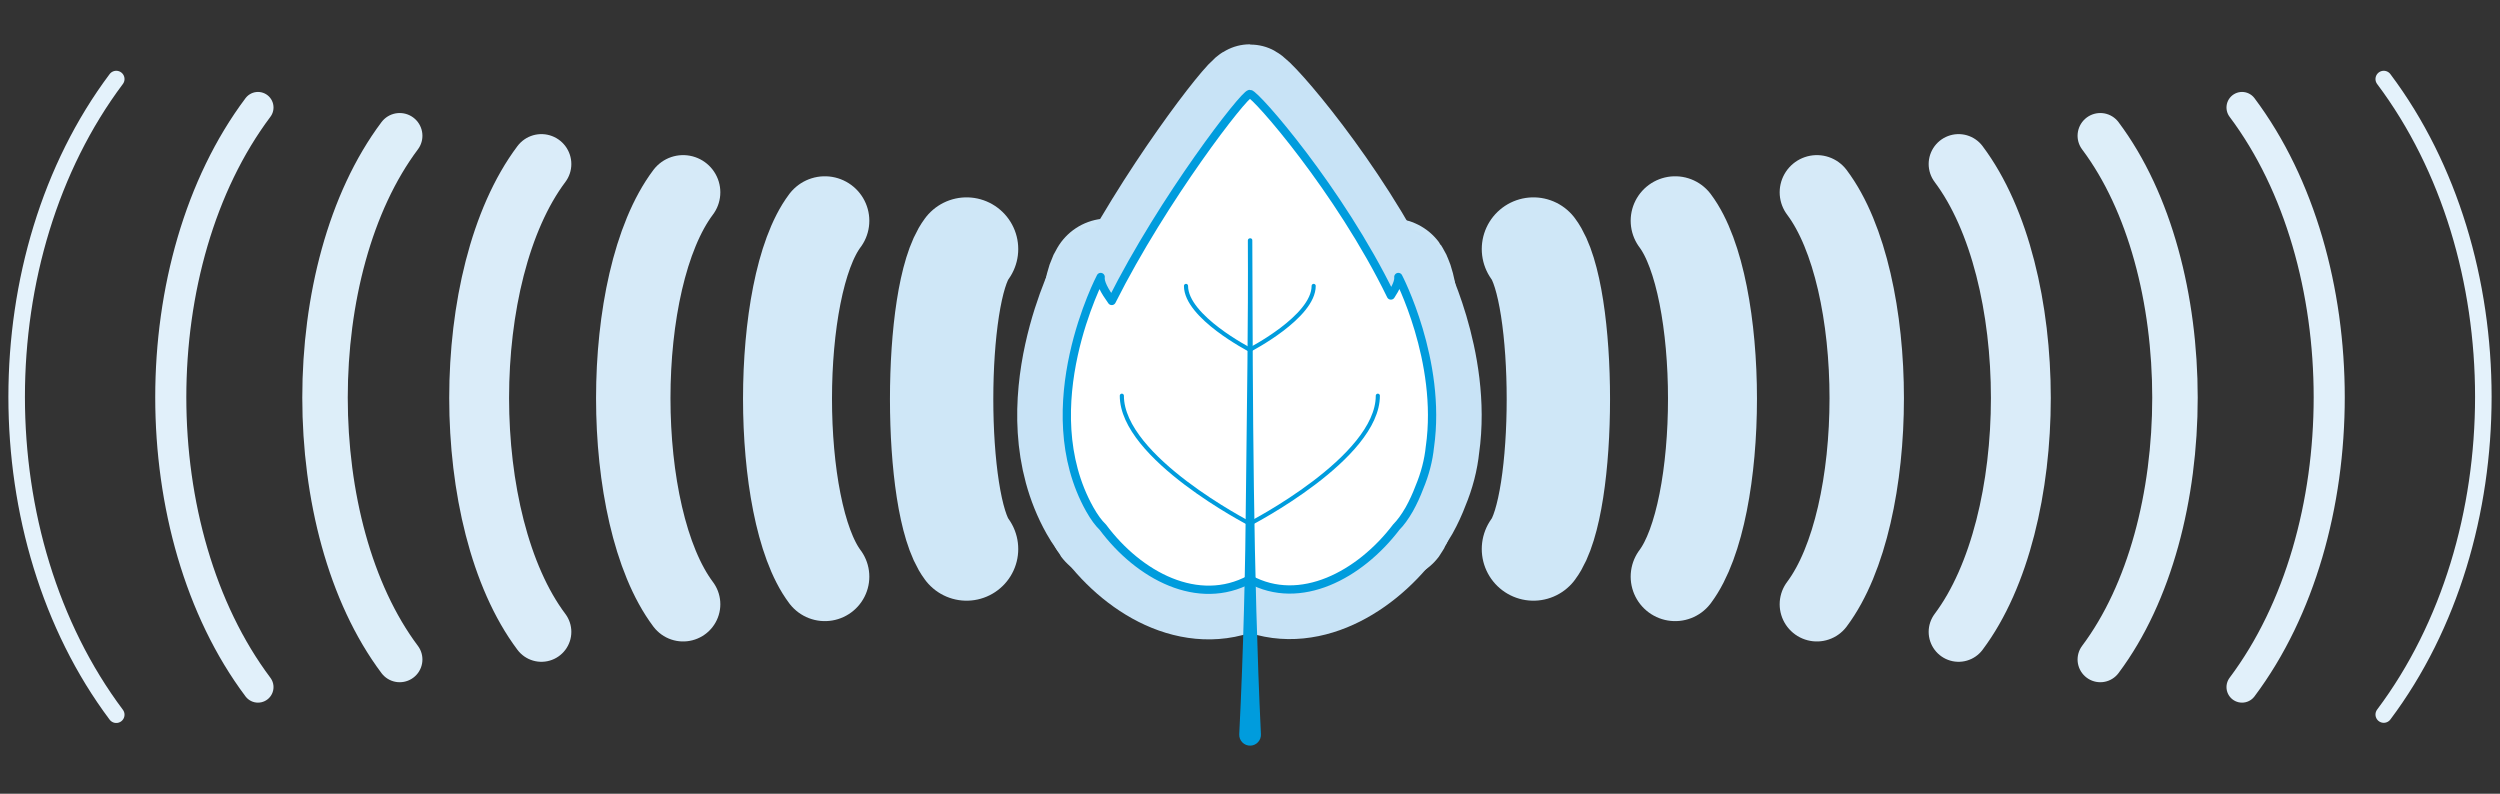
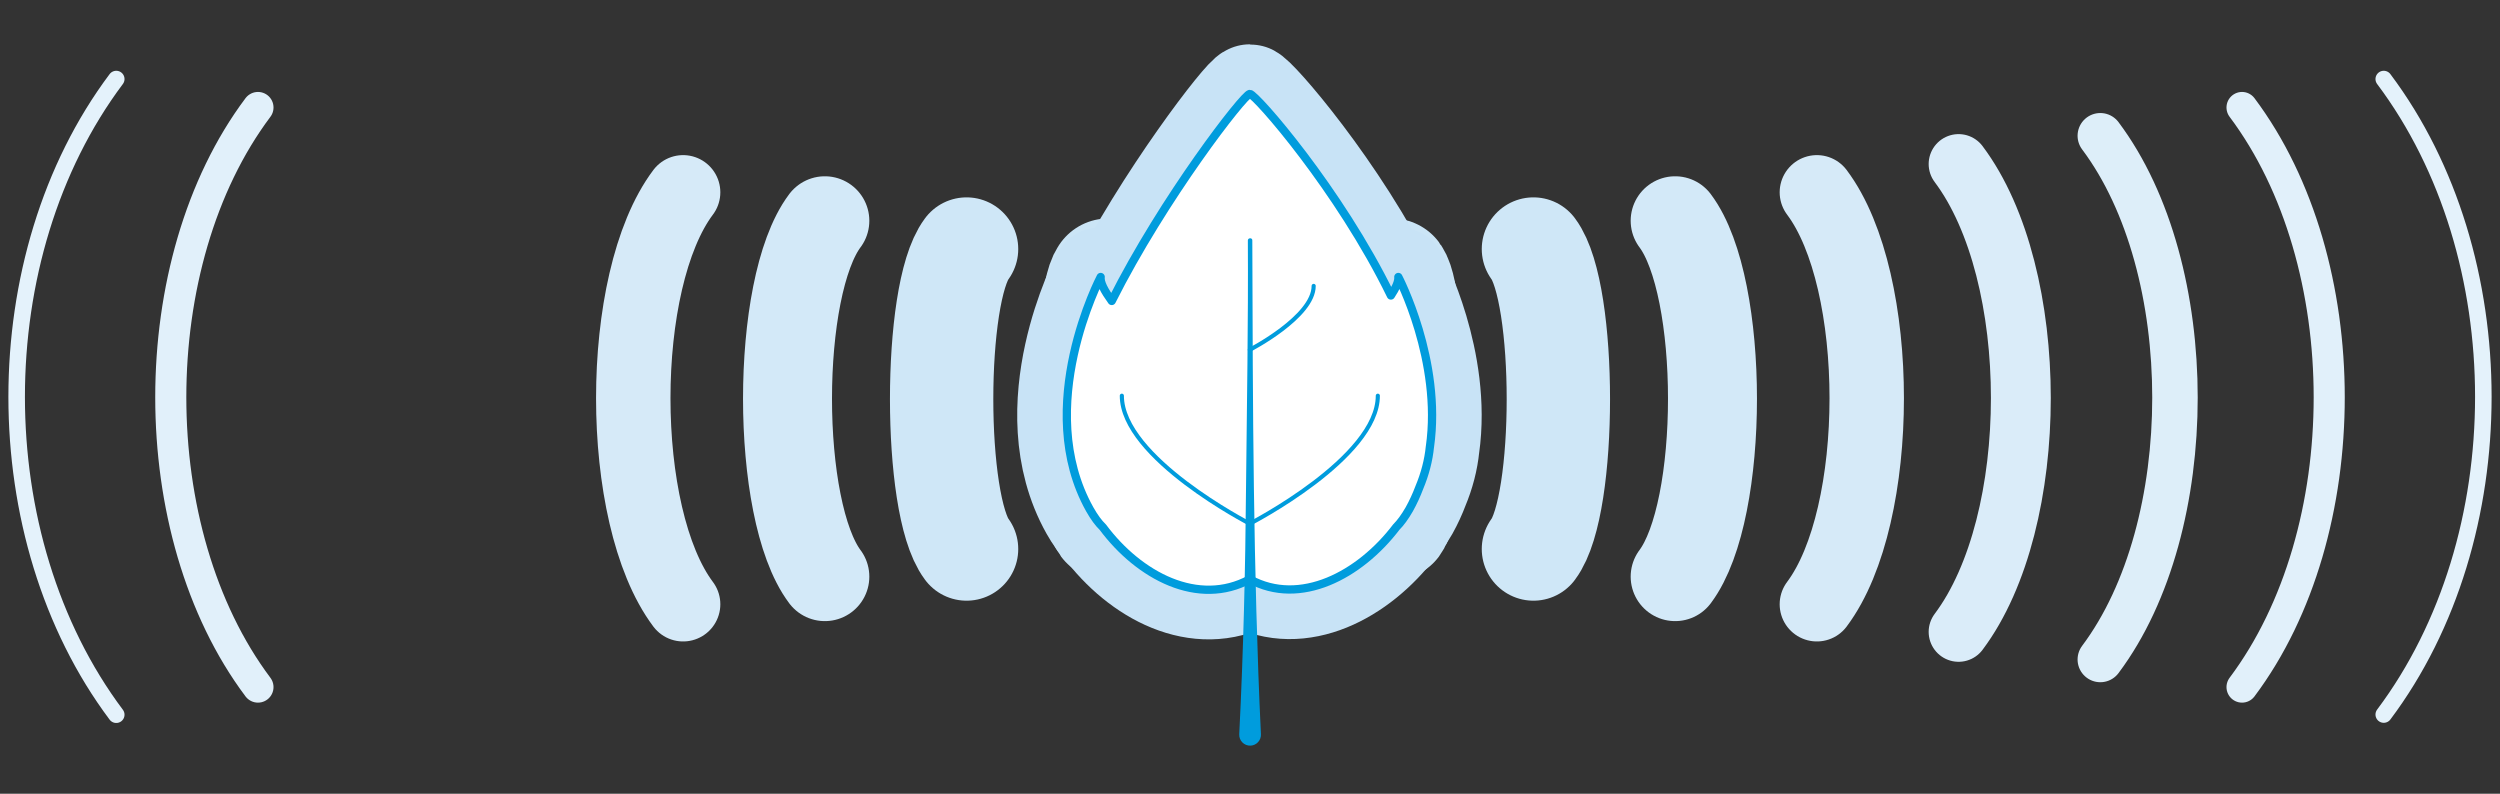
<svg xmlns="http://www.w3.org/2000/svg" id="Layer_1" data-name="Layer 1" viewBox="0 0 151.18 48">
  <rect x="0" y="0" width="151.18" height="48" fill="#333333" stroke="none" />
  <defs>
    <style>
      .cls-1 {
        stroke: #daecf9;
        stroke-width: 3.62px;
      }

      .cls-1, .cls-2, .cls-3, .cls-4, .cls-5, .cls-6, .cls-7, .cls-8, .cls-9, .cls-10, .cls-11, .cls-12 {
        fill: none;
        stroke-linecap: round;
      }

      .cls-1, .cls-2, .cls-3, .cls-4, .cls-5, .cls-6, .cls-8, .cls-9, .cls-10, .cls-11, .cls-12 {
        stroke-linejoin: round;
      }

      .cls-2 {
        stroke: #e1f0fa;
        stroke-width: 1.88px;
      }

      .cls-3 {
        stroke: #d6eaf8;
        stroke-width: 4.5px;
      }

      .cls-4 {
        stroke: #cbe5f6;
        stroke-width: 7.12px;
      }

      .cls-13 {
        fill: #fff;
      }

      .cls-5 {
        stroke: #cfe7f7;
        stroke-width: 6.25px;
      }

      .cls-6 {
        stroke: #ddeef9;
        stroke-width: 2.75px;
      }

      .cls-7 {
        stroke: #e4f2fb;
        stroke-miterlimit: 10;
      }

      .cls-8 {
        stroke-width: .25px;
      }

      .cls-8, .cls-9 {
        stroke: #009cdd;
      }

      .cls-9 {
        stroke-width: .5px;
      }

      .cls-10 {
        stroke-width: 6px;
      }

      .cls-10, .cls-11 {
        stroke: #c8e3f6;
      }

      .cls-11 {
        stroke-width: 8px;
      }

      .cls-12 {
        stroke: #d3e9f8;
        stroke-width: 5.38px;
      }

      .cls-14 {
        fill: #009cdd;
      }
    </style>
  </defs>
  <g id="Consistent_thermal_comfort_and_even_air_distribution" data-name="Consistent thermal comfort and even air distribution">
    <g id="Blend_bal">
      <g>
        <path id="szele" class="cls-7" d="M7.03,4.78C-1,15.49-1,32.51,7.03,43.22" />
        <path class="cls-2" d="M15.6,6.5c-7.03,9.37-7.03,25.68,0,35.05" />
-         <path class="cls-6" d="M24.17,8.21c-6.02,8.03-6.02,23.64,0,31.67" />
-         <path class="cls-1" d="M32.74,9.92c-5.02,6.69-5.02,21.6,0,28.29" />
        <path class="cls-3" d="M41.31,11.63c-4.02,5.35-4.02,19.55,0,24.91" />
        <path class="cls-12" d="M49.88,13.35c-3.01,4.01-3.01,17.51,0,21.52" />
        <path class="cls-5" d="M58.45,15.06c-2.01,2.68-2.01,15.47,0,18.14" />
        <path class="cls-4" d="M67.02,16.77c-1,1.34-1,13.42,0,14.76" />
        <line id="kozepe" class="cls-11" x1="75.59" y1="18.49" x2="75.59" y2="29.86" />
      </g>
    </g>
    <g id="Blend_bal-2" data-name="Blend_bal">
      <g>
        <path id="szele-2" data-name="szele" class="cls-7" d="M144.15,4.78c8.03,10.7,8.03,27.73,0,38.43" />
        <path class="cls-2" d="M135.58,6.5c7.03,9.37,7.03,25.68,0,35.05" />
        <path class="cls-6" d="M127.01,8.21c6.02,8.03,6.02,23.64,0,31.67" />
        <path class="cls-1" d="M118.44,9.92c5.02,6.69,5.02,21.6,0,28.29" />
        <path class="cls-3" d="M109.87,11.63c4.02,5.35,4.02,19.55,0,24.91" />
        <path class="cls-12" d="M101.3,13.35c3.01,4.01,3.01,17.51,0,21.52" />
        <path class="cls-5" d="M92.73,15.06c2.01,2.68,2.01,15.47,0,18.14" />
        <path class="cls-4" d="M84.16,16.77c1,1.34,1,13.42,0,14.76" />
        <line id="kozepe-2" data-name="kozepe" class="cls-11" x1="75.59" y1="18.49" x2="75.59" y2="29.86" />
      </g>
    </g>
    <g id="level">
      <g id="alap">
-         <path class="cls-13" d="M86.47,27.02c.74-5.2-1.91-10.27-1.91-10.27.03.26-.14.65-.45,1.12-3.11-6.39-8.19-12.19-8.53-12.19s-5.22,6.29-8.35,12.52c-.44-.61-.72-1.13-.67-1.45,0,0-4.13,7.86-.66,14.05.27.48.53.83.79,1.08,2.19,2.94,5.77,4.84,8.89,3.15,3.03,1.66,6.64-.24,8.86-3.16.25-.25.51-.6.78-1.07.24-.43.44-.87.61-1.32.34-.81.56-1.65.64-2.47Z" />
+         <path class="cls-13" d="M86.47,27.02c.74-5.2-1.91-10.27-1.91-10.27.03.26-.14.65-.45,1.12-3.11-6.39-8.19-12.19-8.53-12.19s-5.22,6.29-8.35,12.52Z" />
        <path class="cls-10" d="M86.47,27.02c.74-5.2-1.91-10.27-1.91-10.27.03.26-.14.65-.45,1.12-3.11-6.39-8.19-12.19-8.53-12.19s-5.22,6.29-8.35,12.52c-.44-.61-.72-1.13-.67-1.45,0,0-4.13,7.86-.66,14.05.27.48.53.83.79,1.08,2.19,2.94,5.77,4.84,8.89,3.15,3.03,1.66,6.64-.24,8.86-3.16.25-.25.51-.6.78-1.07.24-.43.44-.87.61-1.32.34-.81.56-1.65.64-2.47Z" />
        <path class="cls-13" d="M86.47,27.02c.74-5.2-1.91-10.27-1.91-10.27.03.26-.14.65-.45,1.12-3.11-6.39-8.19-12.19-8.53-12.19s-5.22,6.29-8.35,12.52c-.44-.61-.72-1.13-.67-1.45,0,0-4.13,7.86-.66,14.05.27.48.53.83.79,1.08,2.19,2.94,5.77,4.84,8.89,3.15,3.03,1.66,6.64-.24,8.86-3.16.25-.25.51-.6.78-1.07.24-.43.44-.87.61-1.32.34-.81.56-1.65.64-2.47Z" />
        <path class="cls-9" d="M86.47,27.02c.74-5.2-1.91-10.27-1.91-10.27.03.26-.14.65-.45,1.12-3.11-6.39-8.19-12.19-8.53-12.19s-5.22,6.29-8.35,12.52c-.44-.61-.72-1.13-.67-1.45,0,0-4.13,7.86-.66,14.05.27.48.53.83.79,1.08,2.19,2.94,5.77,4.84,8.89,3.15,3.03,1.66,6.64-.24,8.86-3.16.25-.25.51-.6.78-1.07.24-.43.44-.87.61-1.32.34-.81.56-1.65.64-2.47Z" />
      </g>
      <g id="kozepe-3" data-name="kozepe">
        <path class="cls-14" d="M75.73,14.55c.03,9.95.05,19.9.52,29.85.02.36-.26.67-.62.69-.39.02-.71-.3-.69-.69.25-4.98.37-9.95.41-14.93.05-4.98.14-9.95.11-14.93,0-.17.28-.18.27,0h0Z" />
      </g>
      <path class="cls-8" d="M75.58,31.67s-7.74-3.98-7.74-7.74" />
-       <path class="cls-8" d="M75.58,21.15s-3.86-1.99-3.86-3.86" />
      <path class="cls-8" d="M75.58,31.67s7.74-3.98,7.74-7.74" />
      <path class="cls-8" d="M75.58,21.15s3.86-1.99,3.86-3.86" />
    </g>
  </g>
</svg>